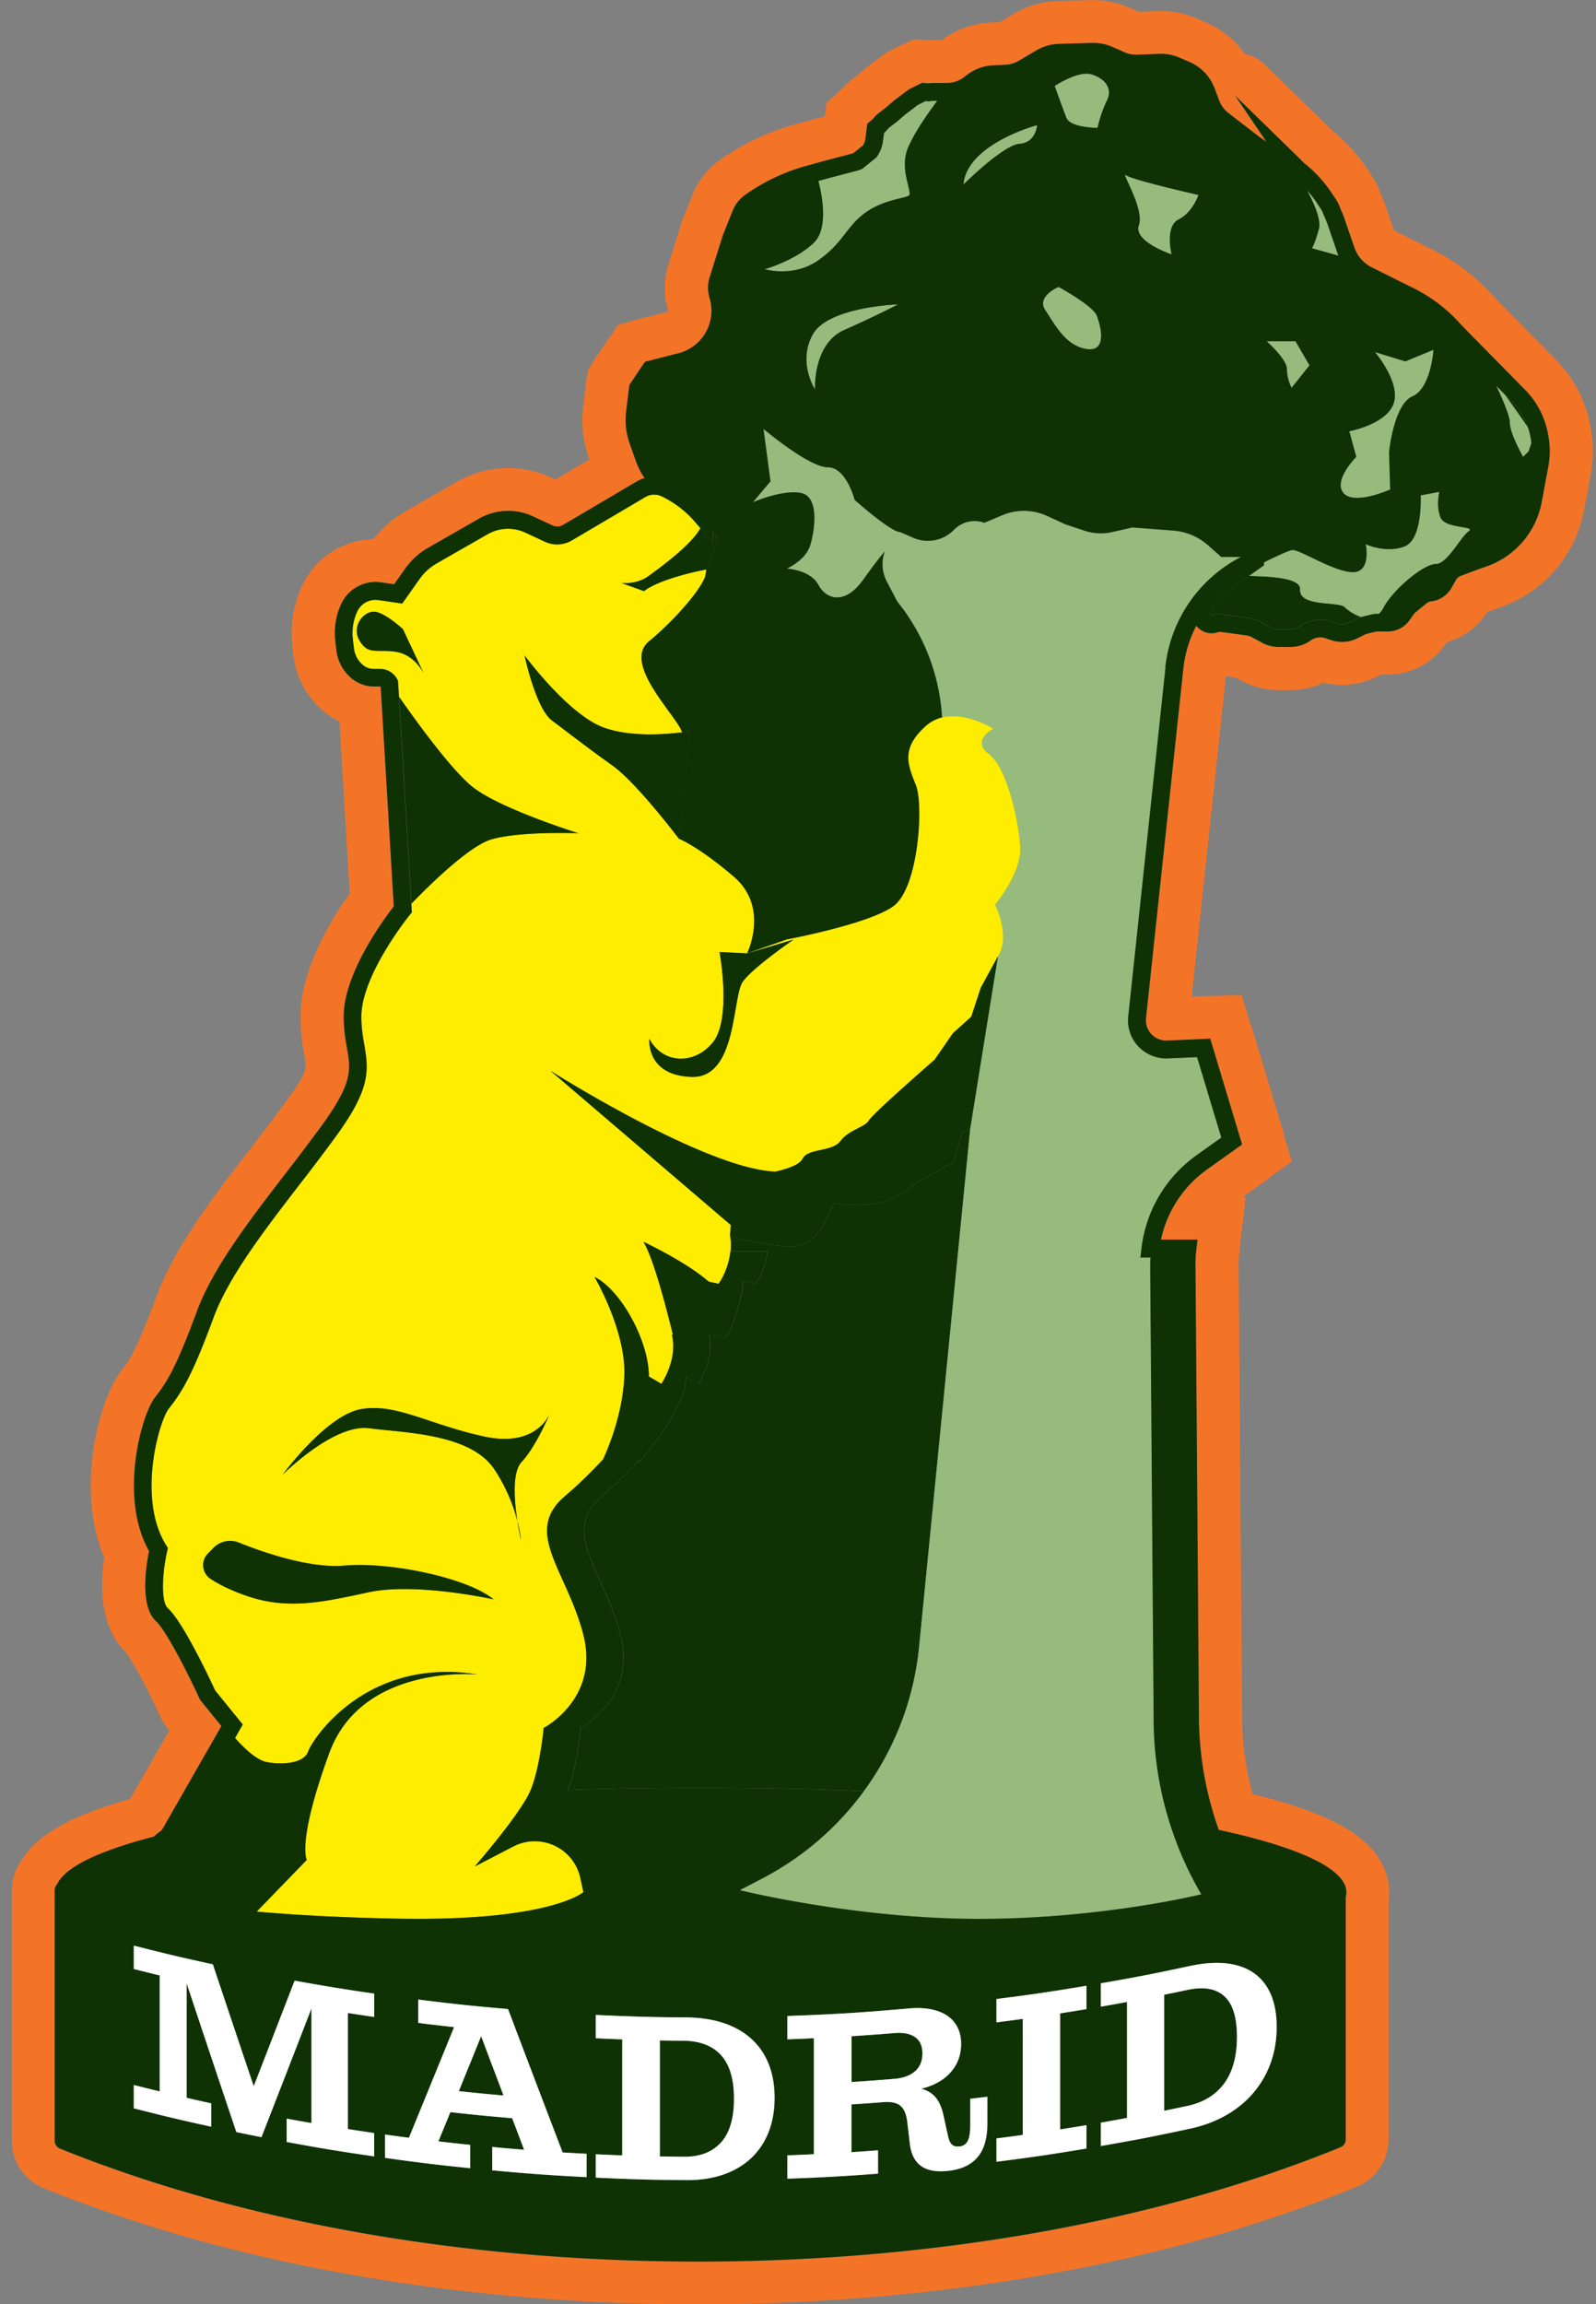
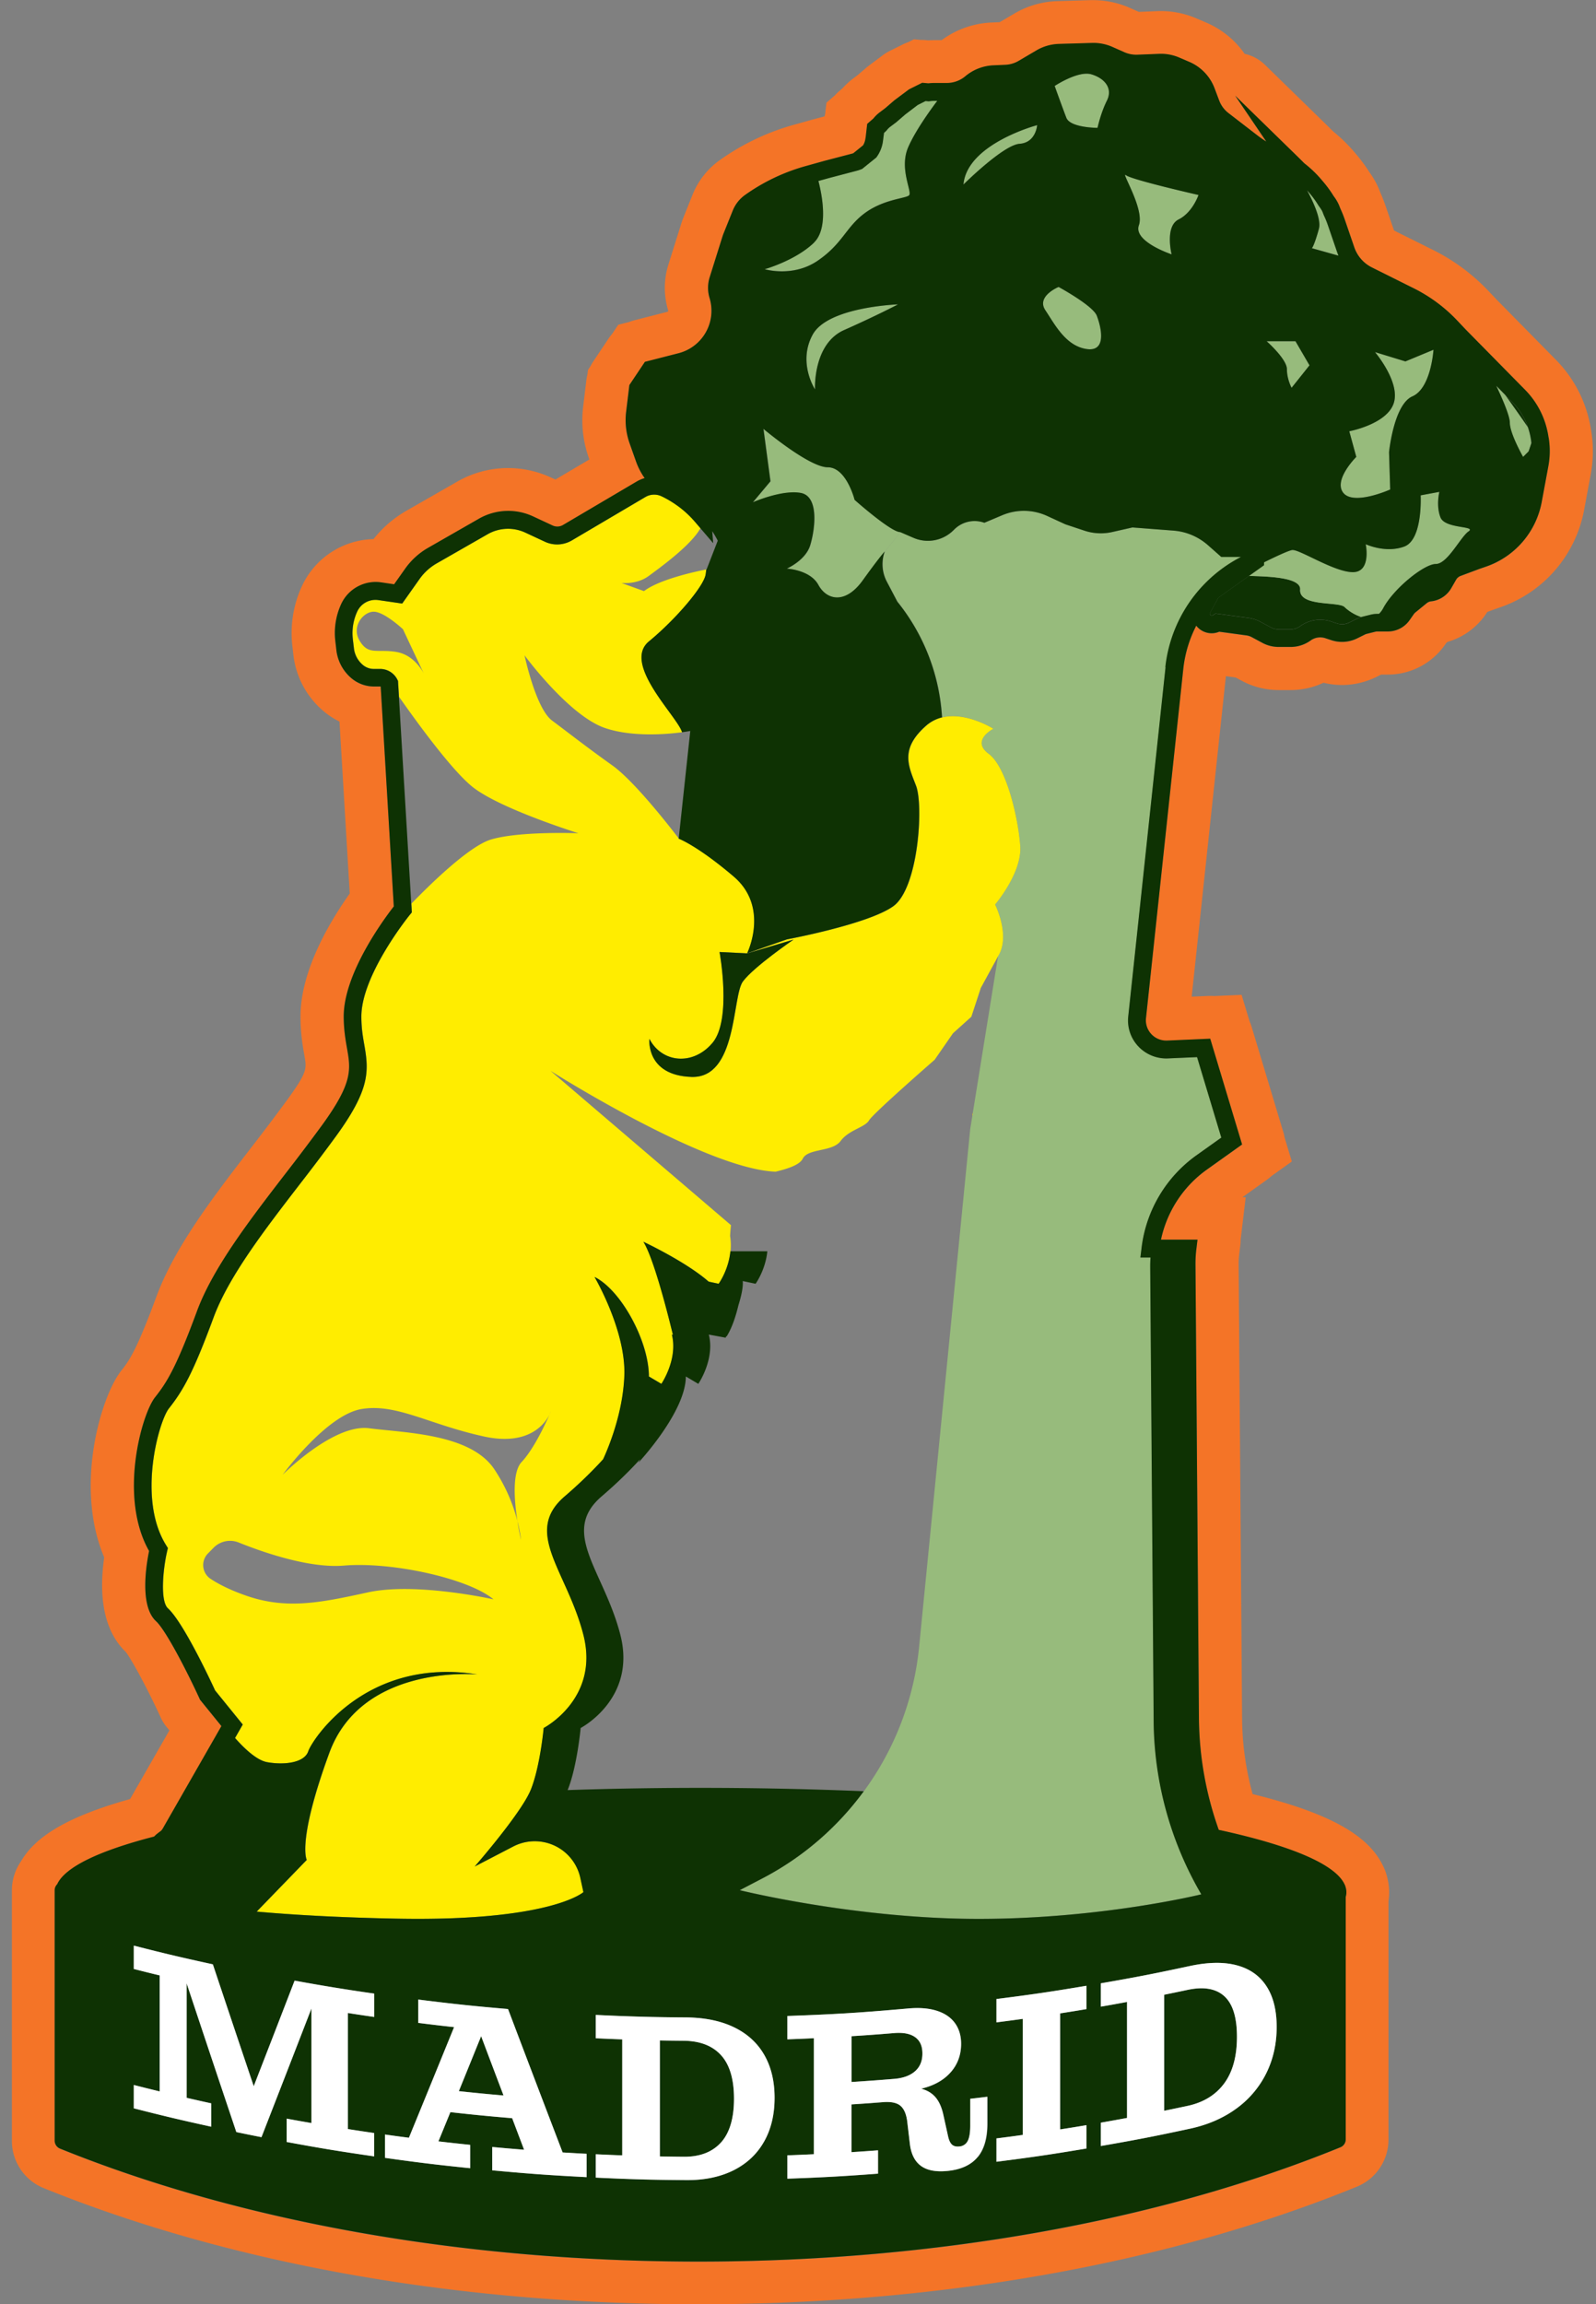
<svg xmlns="http://www.w3.org/2000/svg" width="106" height="153" fill="none">
  <rect width="100%" height="100%" fill="#808080" stroke="none" />
  <path fill="#F47427" d="m105.681 28.616-.022-.136a8.411 8.411 0 0 0-2.33-4.597l-3.916-3.977-.564-.594a13.097 13.097 0 0 0-3.684-2.722l-2.579-1.283-.564-1.64a10.856 10.856 0 0 0-.36-.913c-.025-.068-.053-.131-.077-.2a5.457 5.457 0 0 0-.63-1.113 10.348 10.348 0 0 0-.827-1.131l-.13-.155a10.607 10.607 0 0 0-1.457-1.43l-.334-.333-4.182-4.079a2.84 2.84 0 0 0-1.363-.74 5.945 5.945 0 0 0-2.546-2.071l-.676-.29A6.012 6.012 0 0 0 77.1.734c-.082 0-.167 0-.24.006l-1.222.049-.61-.27a6.044 6.044 0 0 0-2.414-.51h-.18l-2.21.066c-.999.03-1.984.313-2.844.82l-.985.578-.57.024a5.994 5.994 0 0 0-3.284 1.169h-.5c-.126 0-.255.005-.384.014l-.142-.014a3.006 3.006 0 0 0-.271-.014h-.09l-.45-.043-.402.199c-.114.04-.23.087-.339.141l-.876.436a3.025 3.025 0 0 0-.44.27l-.975.73a2.097 2.097 0 0 0-.15.123l-.54.463-.3.226c-.26.196-.504.42-.726.665l-.257.223c-.088.076-.17.16-.247.245l-.563.49-.085.736c-.014.058-.028.115-.039.172l-.769.202-1.286.36a15.745 15.745 0 0 0-4.897 2.337 5.176 5.176 0 0 0-1.815 2.3l-.607 1.514c-.052.131-.099.262-.137.384l-.86 2.739a5.15 5.15 0 0 0-.049 2.934l.033.122a.134.134 0 0 1-.003.047c-.01.021-.019.03-.043.035l-2.223.57a3.11 3.11 0 0 0-.331.109l-.715.182-.41.61c-.077.088-.148.18-.214.276l-1.031 1.542c-.069.1-.13.207-.184.316l-.172.258-.039.308c-.03.117-.052.237-.068.36l-.216 1.787a7.44 7.44 0 0 0 .372 3.365l.044.123-2.258 1.332-.285-.13a6.783 6.783 0 0 0-6.227.264l-3.386 1.94a7.642 7.642 0 0 0-2.184 1.882 5.381 5.381 0 0 0-4.735 3.084 7.425 7.425 0 0 0-.651 4.021l.07.61a5.724 5.724 0 0 0 1.95 3.665c.339.292.711.54 1.108.733l.682 11.419c-1.32 1.858-3.271 5.116-3.271 8.162 0 1.12.15 1.975.26 2.6.156.887.192 1.1-1.158 2.96a146.501 146.501 0 0 1-2.398 3.175c-2.488 3.228-5.058 6.569-6.273 9.865-1.36 3.686-1.84 4.291-2.346 4.934-1.335 1.695-3.12 7.675-1.122 12.383-.31 2.158-.208 4.7 1.423 6.267.375.471 1.415 2.373 2.302 4.302l.03.068c.099.218.228.422.378.607l.197.243-2.611 4.558c-3.963 1.109-6.238 2.403-7.234 4.119a3.4 3.4 0 0 0-.616 1.954v16.625a3.384 3.384 0 0 0 2.127 3.141c12.473 5.043 27.507 7.708 43.476 7.708 15.968 0 31.191-2.698 43.71-7.803a3.378 3.378 0 0 0 2.114-3.139v-15.829a3.944 3.944 0 0 0-.115-1.69 3.274 3.274 0 0 0-.285-.727c-1.012-2.022-3.637-3.457-8.624-4.689a19.473 19.473 0 0 1-.698-5.027l-.23-30.168c0-.199.01-.403.035-.61l.08-.66c.014-.117.019-.237.019-.354l.337-2.809h-.22l1.648-1.177c.099-.07.19-.147.277-.226l1.357-.97-.481-1.594a2.532 2.532 0 0 0-.08-.346l-2.115-7.023a2.863 2.863 0 0 0-.126-.333l-.534-1.77-1.84.081a2.386 2.386 0 0 0-.243-.01c-.044 0-.085 0-.129.002l-1.103.049 2.272-21.281.646.087.422.226c.744.4 1.587.61 2.433.61h.79c.767 0 1.509-.166 2.19-.487a5.2 5.2 0 0 0 1.232.15c.788 0 1.582-.189 2.294-.54l.282-.142.049-.01h.416a4.625 4.625 0 0 0 3.785-1.962l.104-.147.074-.06a4.637 4.637 0 0 0 2.644-1.99l.45-.165.402-.14a8.458 8.458 0 0 0 4.822-4.22 8.454 8.454 0 0 0 .759-2.255l.437-2.36c.176-.953.189-1.92.033-2.871l-.002-.003Zm-2.85 2.357-.438 2.359a5.616 5.616 0 0 1-3.706 4.3l-.435.15-1.248.465a.568.568 0 0 0-.296.25l-.325.567c-.277.483-.775.81-1.33.87a.568.568 0 0 0-.302.125l-.747.61a.528.528 0 0 0-.107.114l-.284.406a1.766 1.766 0 0 1-1.44.747h-.698a.61.61 0 0 0-.14.016l-.566.142a.613.613 0 0 0-.118.044l-.506.25a2.265 2.265 0 0 1-1.733.123l-.386-.128a1.09 1.09 0 0 0-.982.15c-.389.283-.852.43-1.333.43h-.791c-.375 0-.745-.093-1.076-.27l-.706-.378a1.087 1.087 0 0 0-.37-.12l-1.792-.243a1.296 1.296 0 0 1-1.528-.4 8.136 8.136 0 0 0-.862 2.877L76.11 67.612a1.35 1.35 0 0 0 1.41 1.488l2.857-.126 2.116 7.024-2.346 1.672a7.664 7.664 0 0 0-3.04 4.649h2.425l-.08.659a7.736 7.736 0 0 0-.055.967l.23 30.171c.02 2.523.471 5.022 1.317 7.389 4.71 1.022 7.721 2.264 8.35 3.61.03.049.05.104.064.161.04.122.063.248.063.373 0 .104-.017.207-.044.308v16.102a.556.556 0 0 1-.35.52c-12.063 4.918-26.955 7.591-42.633 7.591-15.678 0-30.385-2.64-42.409-7.501a.56.56 0 0 1-.35-.523v-16.628a.537.537 0 0 1 .161-.397c.531-1.158 2.822-2.237 6.438-3.169.074-.076.15-.15.238-.215l.238-.18.082-.106 3.914-6.836-1.423-1.755-.03-.068c-.76-1.662-2.22-4.528-2.89-5.144-1.09-1.002-.655-3.705-.46-4.659-2.037-3.58-.498-9.072.394-10.203.764-.97 1.371-1.89 2.784-5.713 1.067-2.89 3.503-6.057 5.862-9.116a147.438 147.438 0 0 0 2.445-3.237c2.058-2.836 1.907-3.695 1.658-5.12-.101-.58-.216-1.236-.216-2.108 0-2.85 2.66-6.446 3.326-7.3l-.87-14.6-.023-.002h-.419c-.558 0-1.1-.202-1.521-.567a2.876 2.876 0 0 1-.98-1.842l-.071-.61a4.572 4.572 0 0 1 .402-2.485 2.52 2.52 0 0 1 2.633-1.411l.87.128.74-1.046a4.77 4.77 0 0 1 1.508-1.37l3.388-1.94a3.911 3.911 0 0 1 3.588-.153l1.3.605a.75.75 0 0 0 .693-.033l4.883-2.88c.172-.1.353-.18.54-.234a4.69 4.69 0 0 1-.576-1.11l-.427-1.203a4.576 4.576 0 0 1-.23-2.076l.217-1.788 1.032-1.542 2.222-.57a2.91 2.91 0 0 0 2.091-3.604l-.033-.114a2.316 2.316 0 0 1 .022-1.33l.86-2.735c.019-.057.038-.114.063-.172l.61-1.517c.167-.42.452-.777.819-1.038a12.879 12.879 0 0 1 4.01-1.913l1.24-.346 1.871-.49a.557.557 0 0 0 .063-.02l.652-.525c.076-.128.126-.267.15-.409l.028-.177.096-.84.41-.356c.123-.153.263-.289.413-.403l.375-.284.608-.523.974-.727.876-.436.408.038a3.17 3.17 0 0 1 .389-.025h.834a1.91 1.91 0 0 0 1.23-.446 3.12 3.12 0 0 1 1.853-.725l.807-.035c.31-.014.616-.104.881-.262l1.19-.7a3.125 3.125 0 0 1 1.476-.425l2.206-.066c.457-.013.925.077 1.347.262l.813.36c.265.117.558.171.848.16l1.443-.057c.454-.022.92.065 1.338.245l.676.29c.77.326 1.38.964 1.673 1.743l.309.82c.123.33.337.618.616.834l1.94 1.495c.184.142.375.273.572.395l-2.066-3.048 4.169 4.07s.17.166.421.42c.435.34.83.719 1.174 1.13l.134.161c.23.275.446.575.64.888.176.243.29.43.354.591.027.066.057.145.09.232.115.248.214.496.299.738l.63 1.837a2.349 2.349 0 0 0 1.179 1.346l2.761 1.375c1.082.54 2.05 1.256 2.883 2.131l.58.613 3.936 3.997a5.603 5.603 0 0 1 1.546 3.051l.022.134a5.67 5.67 0 0 1-.022 1.91v-.009Z" />
-   <path fill="#0E3203" d="m64.433 74.973-.534.188-.55 2.022s-2.242 1.176-2.871 1.645c-.63.469-1.585 1.076-2.842 1.155-1.256.08-2.26-.087-2.26-.087s-.802 2.313-2.059 2.74c-1.24.426-4.732-.522-4.825-.547.055.346.057.679.025.99h2.455a4.835 4.835 0 0 1-.78 2.157l-.854-.18c.038.412-.096 1.008-.285 1.602-.167.698-.416 1.485-.777 2.068h-.033l-.044.09-1.114-.207c.413 1.648-.698 3.272-.698 3.272l-.83-.49c0 2.356-3.144 5.718-3.144 5.718s.04-.078.107-.22a28.994 28.994 0 0 1-2.551 2.463c-2.795 2.395.156 4.947 1.242 9.198 1.087 4.25-2.638 6.182-2.638 6.182s-.233 2.55-.854 4.095l-.011.027c2.852-.098 5.81-.147 8.84-.147 3.742 0 7.369.079 10.828.223a19.455 19.455 0 0 0 3.666-9.577l3.393-34.383-.002.003ZM47.31 35.269l.008.095.355.529a7.425 7.425 0 0 0-.364-.624Z" />
  <path fill="#97BB7C" d="M80.245 36.203a3.913 3.913 0 0 0-2.294-.97l-2.726-.21-1.347.306a3.439 3.439 0 0 1-1.834-.09l-1.27-.423-1.21-.555a3.711 3.711 0 0 0-2.985-.05l-1.188.502a1.91 1.91 0 0 0-1.996.441l-.057.057a2.407 2.407 0 0 1-2.655.502l-.881-.382-1.01 1.262-.02.022a2.501 2.501 0 0 0 .14 2.005l.698 1.327a13.486 13.486 0 0 1 2.942 7.34l.028.343c1.606-.393 3.394.752 3.394.752s-1.514.774-.31 1.662c1.205.888 1.98 4.367 2.097 6.144.118 1.776-1.67 3.863-1.67 3.863s1.049 2.087.195 3.438l-1.67 10.37v.18l-.03.013-.148.915-3.394 34.384a19.436 19.436 0 0 1-3.665 9.576 19.542 19.542 0 0 1-6.738 5.79l-1.5.782s7.672 1.904 15.864 1.904 14.791-1.629 14.791-1.629a23.138 23.138 0 0 1-3.164-11.486l-.23-30.172c0-.21.008-.416.022-.624h-.674l.08-.659a8.842 8.842 0 0 1 3.635-6.122l1.658-1.182-1.609-5.343-1.938.084a2.55 2.55 0 0 1-1.96-.792 2.513 2.513 0 0 1-.673-1.997l2.477-23.183a9.366 9.366 0 0 1 5.023-7.321h-1.309l-.88-.78-.01.006Z" />
  <path fill="#97BB7C" d="m66.195 63.65.085-.158a1.674 1.674 0 0 0-.085.158Z" />
  <path fill="#0E3203" d="m100.442 26.7-.49-.496c.523.73 1.144 1.61 1.527 2.174a4.423 4.423 0 0 0-1.037-1.678ZM86.354 39.146c.058-.848-2.283-.87-3.402-.91l-2.037 1.446-.544 1c-.014.025-.047.087.024.156.074.068.135.027.156.013l.184-.12 2.195.297c.27.038.528.12.769.248l.706.379a1.1 1.1 0 0 0 .515.128h.79c.23 0 .452-.07.639-.207a2.283 2.283 0 0 1 2.05-.316l.385.128c.274.093.57.07.83-.057l.506-.254c.099-.049.2-.084.301-.114A2.938 2.938 0 0 1 89.3 40.3c-.389-.387-3.027 0-2.95-1.16l.005.005Z" />
  <path fill="#97BB7C" d="M56.07 21.91c2.097-.926 3.573-1.7 3.573-1.7s-4.659.156-5.669 2.011c-1.01 1.855.156 3.632.156 3.632s-.156-3.014 1.94-3.943ZM75.638 14.955c-.388 1.081 2.174 1.932 2.174 1.932s-.466-1.856.465-2.32c.93-.462 1.32-1.623 1.32-1.623s-4.427-1.005-4.815-1.313c-.389-.308 1.242 2.242.854 3.324h.002ZM68.883 8.31s-4.658 1.237-4.891 3.942c0 0 2.639-2.63 3.728-2.705 1.087-.077 1.166-1.237 1.166-1.237h-.003ZM89.225 32.732c.698.85 3.107-.231 3.107-.231l-.077-2.474s.31-3.169 1.552-3.711c1.243-.542 1.399-3.092 1.399-3.092l-1.864.773-2.02-.618s1.708 2.01 1.242 3.4c-.465 1.392-2.95 1.855-2.95 1.855l.465 1.7s-1.552 1.545-.854 2.396v.002ZM95.359 37.446c.777 0 1.631-1.777 2.173-2.164.545-.386-1.552-.155-1.864-.926-.309-.774-.076-1.7-.076-1.7l-1.243.232s.156 2.937-1.087 3.4c-1.242.463-2.561-.156-2.561-.156s.388 1.856-.854 1.856c-1.243 0-3.572-1.545-4.038-1.469-.246.041-1.075.425-1.86.815v.193l-1 .711c1.12.041 3.46.063 3.402.91-.076 1.161 2.562.774 2.95 1.161.19.188.636.52 1.123.662.02-.005.038-.013.057-.019l.564-.139c.137-.035.282-.052.427-.052h.113c.1-.095.197-.218.282-.376.697-1.313 2.717-2.937 3.495-2.937l-.003-.002ZM59.799 35.334c-.621 0-3.027-2.139-3.027-2.139s-.545-2.163-1.785-2.163c-1.24 0-4.27-2.55-4.27-2.55l.465 3.48-1.166 1.391s1.941-.85 3.184-.618c1.242.232.93 2.474.621 3.48-.31 1.004-1.552 1.544-1.552 1.544s1.552.076 2.097 1.081c.544 1.006 1.784 1.314 2.95-.307 1.005-1.398 1.372-1.82 1.456-1.91a.164.164 0 0 0 .02-.022l1.01-1.261-.003-.006ZM54.054 16.115c-1.243 1.186-3.26 1.752-3.26 1.752s1.864.567 3.52-.566c1.656-1.134 1.864-2.215 3.106-3.144 1.243-.927 2.69-.979 2.95-1.186.26-.207-.672-1.752-.051-3.195.47-1.09 1.472-2.474 1.932-3.087h-.205c-.09 0-.186.008-.287.021l-.072.011-.21-.019-.523.262-.821.624-.61.526-.392.294a1.271 1.271 0 0 0-.227.226l-.082.087-.107.093-.08.613c-.054.34-.183.66-.383.953l-.049.071-.942.758-.084.032c-.09.036-.181.066-.274.09l-1.861.488-.684.19c.224.859.698 3.145-.302 4.098l-.002.008ZM72.896 8.49s.208-.979.621-1.804c.413-.826-.156-1.493-1.034-1.752-.882-.259-2.434.774-2.434.774s.517 1.444.777 2.111c.26.67 2.07.67 2.07.67ZM72.17 23.175c1.4.207.931-1.545.674-2.215-.26-.67-2.537-1.908-2.537-1.908s-1.5.619-.882 1.545c.621.927 1.347 2.37 2.743 2.578h.002ZM87.597 15.186c-.31 1.134-.466 1.29-.466 1.29l1.766.495a3.335 3.335 0 0 1-.071-.177l-.63-1.837a6.484 6.484 0 0 0-.26-.643l-.02-.043c-.032-.085-.06-.16-.087-.226-.01-.027-.054-.126-.224-.354l-.028-.039a6.993 6.993 0 0 0-.552-.77l-.135-.161c-.027-.033-.054-.063-.082-.093.488.91.945 1.978.786 2.553l.003.005ZM101.517 29.975s.102-.283.187-.553c-.009-.057-.011-.117-.02-.174l-.021-.134a4.398 4.398 0 0 0-.187-.736c-.38-.564-1.004-1.444-1.527-2.174l-.58-.588c.367.774.903 1.98.903 2.455 0 .722.881 2.266.881 2.266l.364-.362ZM85.473 24.512c0 .67.309 1.237.309 1.237l1.19-1.493-.93-1.596h-1.916s1.347 1.185 1.347 1.855v-.003Z" />
  <path fill="#FFED00" d="M17.74 117.001c1.14.207 2.486.052 2.743-.722.26-.774 3.83-6.285 11.233-5.1 0 0-7.66-.722-9.834 5.204-2.173 5.925-1.5 7.111-1.5 7.111l-3.326 3.432c2.168.194 5.212.385 9.252.466 10.275.202 12.448-1.76 12.448-1.76l-.205-.948a3.092 3.092 0 0 0-2.33-2.351 3.11 3.11 0 0 0-2.126.27l-2.56 1.329s2.948-3.373 3.674-4.977l.055-.126c.62-1.545.854-4.095.854-4.095s3.727-1.931 2.638-6.182c-1.087-4.25-4.037-6.8-1.242-9.198a29.044 29.044 0 0 0 2.553-2.465c.329-.711 1.311-3.027 1.407-5.534.118-3.013-1.979-6.568-1.979-6.568 1.746.85 3.61 4.25 3.61 6.606l.83.49s1.114-1.623.698-3.271l.068.013c-.4-1.642-1.297-5.119-1.962-6.176 0 0 2.819 1.319 4.335 2.648l.665.142s.657-.905.78-2.158a4.03 4.03 0 0 0-.024-.989h-.006s.014-.305.058-.746l-11.989-10.25s10.31 6.539 14.956 6.7c.832-.197 1.6-.458 1.803-.864.353-.703 1.963-.43 2.513-1.172.55-.744 1.61-.899 1.886-1.367.274-.469 4.36-4.027 4.36-4.027l1.218-1.76 1.218-1.096.63-1.915 1.059-1.942c.027-.06.057-.112.085-.158.854-1.352-.195-3.439-.195-3.439s1.785-2.087 1.67-3.863c-.118-1.776-.892-5.256-2.097-6.144-1.204-.888.31-1.662.31-1.662s-1.788-1.141-3.394-.752a2.505 2.505 0 0 0-1.07.559c-1.747 1.545-1.166 2.667-.66 3.98.503 1.313.156 6.8-1.514 8-1.67 1.198-7.064 2.2-7.064 2.2l-2.641.927 3.079-.915s-2.639 1.803-3.364 2.781c-.725.978-.361 6.441-3.416 6.338-3.055-.104-2.794-2.526-2.794-2.526.829 1.597 2.898 1.804 4.193.259 1.294-1.545.465-6.03.465-6.03l1.837.09s1.513-3.054-.893-5.1c-2.406-2.049-3.648-2.512-3.648-2.512s-2.795-3.71-4.426-4.868c-1.631-1.161-2.912-2.164-3.999-2.976-1.087-.812-1.826-4.329-1.826-4.329s2.95 4.019 5.357 4.83c1.804.608 4.086.412 5.113.276-.304-1.046-4.007-4.542-2.2-6.032 1.825-1.507 3.648-3.67 3.765-4.444.014-.09.028-.204.044-.332-.254.046-3.01.577-4.147 1.438l-1.5-.542s1.01.128 1.813-.463c.662-.49 2.824-2.033 3.44-3.18l-.334-.39a6.854 6.854 0 0 0-1.147-1.067l-.197-.14a7.084 7.084 0 0 0-.865-.5l-.027-.014a1.144 1.144 0 0 0-1.081.046l-4.883 2.88a1.925 1.925 0 0 1-1.793.087l-1.3-.605a2.727 2.727 0 0 0-2.5.107l-3.388 1.94c-.443.253-.834.61-1.13 1.027l-1.158 1.637-1.59-.232a1.334 1.334 0 0 0-1.39.747 3.393 3.393 0 0 0-.299 1.85l.071.61c.05.425.258.812.58 1.09.209.18.474.278.748.278h.419c.473 0 .903.261 1.124.681l.058.112.063 1.06c1.125 1.607 3.534 4.936 4.927 6.018 1.864 1.444 6.988 3.04 6.988 3.04s-3.882-.155-5.798.412c-1.486.439-4.168 3.095-5.299 4.264l.036.575-.145.177c-.033.038-3.208 3.972-3.208 6.74 0 .771.101 1.349.2 1.907.3 1.72.372 2.93-1.864 6.01-.788 1.088-1.642 2.194-2.463 3.264-2.305 2.992-4.686 6.084-5.69 8.806-1.353 3.665-2.007 4.823-2.965 6.035-.676.855-2.11 5.986-.194 9.064l.125.205-.054.234c-.282 1.24-.458 3.291.057 3.765 1.027.943 2.811 4.754 3.134 5.455l1.837 2.264-.512.893c.547.622 1.41 1.474 2.121 1.602l.003.003Zm8.554-73.72c-1.28-.193-1.826.232-2.406-.732-.583-.968.271-1.97.972-1.932.698.038 1.902 1.16 1.902 1.16l1.399 2.976s-.583-1.275-1.864-1.469l-.003-.002Zm-1.861 62.449c-3.183.695-5.436 1.16-8.154.193-1.067-.378-1.798-.765-2.293-1.092a1.096 1.096 0 0 1-.178-1.681l.375-.382a1.536 1.536 0 0 1 1.675-.348c1.54.621 4.672 1.727 6.982 1.531 3.183-.27 8.269.85 9.938 2.242 0 0-5.162-1.161-8.348-.463h.003Zm10.21-8.656c-.647.695-.482 2.624-.277 3.921.197.76.238 1.256.238 1.256s-.126-.529-.238-1.256a11.272 11.272 0 0 0-1.547-3.458c-1.593-2.356-5.94-2.395-8.307-2.705-2.367-.308-5.745 3.092-5.745 3.092s2.913-3.98 5.242-4.367 4.426 1.005 8.112 1.817c3.03.668 4.095-.883 4.377-1.458l.088-.204s-.025.08-.088.204c-.252.58-1.026 2.273-1.853 3.158h-.003ZM64.613 74.041v-.18l-.032.197.032-.017Z" />
-   <path fill="#0E3203" d="M43.078 38.244c-.802.591-1.812.463-1.812.463l1.5.542c1.136-.86 3.892-1.392 4.147-1.438.01 0 .022-.003.022-.003l.741-1.91-.003-.005-.355-.529.057.703-.856-1c-.616 1.147-2.779 2.692-3.441 3.18v-.003ZM24.86 40.614c-.698-.038-1.552.967-.972 1.932.583.967 1.125.542 2.406.733 1.281.193 1.864 1.468 1.864 1.468l-1.399-2.975s-1.204-1.12-1.902-1.16l.003.002ZM32.622 55.738c1.916-.567 5.797-.411 5.797-.411s-5.123-1.597-6.987-3.041c-1.396-1.079-3.805-4.411-4.927-6.019l.821 13.735c1.13-1.169 3.813-3.825 5.3-4.264h-.004ZM40.193 48.344c-2.406-.812-5.356-4.83-5.356-4.83s.736 3.516 1.825 4.328c1.087.812 2.368 1.818 4 2.976 1.63 1.16 4.425 4.868 4.425 4.868l.77-7.152s-.203.038-.548.085c-1.03.136-3.31.335-5.113-.275h-.003ZM22.84 103.953c-2.31.197-5.441-.91-6.982-1.531a1.55 1.55 0 0 0-1.675.349l-.375.381c-.485.491-.4 1.3.178 1.681.495.327 1.226.714 2.293 1.093 2.718.967 4.97.501 8.154-.193 3.183-.695 8.348.463 8.348.463-1.67-1.392-6.755-2.512-9.938-2.243h-.003ZM36.583 93.712s-.03.076-.088.204c.06-.125.088-.204.088-.204ZM32.119 95.374c-3.687-.812-5.784-2.201-8.113-1.817-2.33.387-5.241 4.367-5.241 4.367s3.377-3.4 5.745-3.092c2.367.308 6.716.349 8.307 2.705a11.234 11.234 0 0 1 1.546 3.458c-.202-1.297-.37-3.229.277-3.92.826-.886 1.6-2.578 1.853-3.159-.285.575-1.347 2.126-4.377 1.458h.003ZM34.363 100.995c.115.727.238 1.256.238 1.256s-.044-.496-.238-1.256ZM65.136 65.592l-.63 1.916-1.217 1.095-1.218 1.76s-4.084 3.558-4.36 4.027c-.274.469-1.336.626-1.886 1.368-.55.743-2.16.468-2.513 1.171-.205.406-.972.67-1.804.864-4.645-.161-14.955-6.7-14.955-6.7l11.988 10.25c-.046.441-.057.746-.057.746h.005c.093.025 3.586.973 4.826.548 1.256-.43 2.058-2.74 2.058-2.74s1.005.163 2.26.086c1.257-.079 2.215-.686 2.842-1.155.63-.469 2.871-1.645 2.871-1.645l.55-2.022.534-.188.148-.915.03-.194 1.67-10.37-.085.159-1.06 1.942.003-.003Z" />
  <path fill="#0E3203" d="M47.323 69.238c-1.294 1.545-3.364 1.34-4.193-.259 0 0-.26 2.422 2.794 2.526 3.055.103 2.691-5.36 3.416-6.338.726-.978 3.364-2.781 3.364-2.781l-3.079.915-1.837-.09s.83 4.482-.465 6.03v-.003Z" />
  <path fill="#0E3203" d="m102.853 29.062-.022-.133a5.59 5.59 0 0 0-1.546-3.052l-3.936-3.996-.58-.614a10.295 10.295 0 0 0-2.883-2.13l-2.761-1.376a2.34 2.34 0 0 1-1.18-1.346l-.63-1.836a7.448 7.448 0 0 0-.298-.739 7.59 7.59 0 0 0-.09-.231 2.994 2.994 0 0 0-.353-.591 7.592 7.592 0 0 0-.64-.889l-.135-.16a7.68 7.68 0 0 0-1.174-1.13c-.252-.254-.421-.42-.421-.42l-4.17-4.07 2.067 3.048a6.867 6.867 0 0 1-.572-.395l-1.94-1.496a1.888 1.888 0 0 1-.616-.834l-.31-.82a3.086 3.086 0 0 0-1.672-1.743l-.676-.29a3.053 3.053 0 0 0-1.338-.244l-1.443.057a1.97 1.97 0 0 1-.848-.161l-.813-.36a3.103 3.103 0 0 0-1.347-.261l-2.206.065c-.52.017-1.029.164-1.475.425l-1.19.7a1.896 1.896 0 0 1-.882.262l-.807.035a3.109 3.109 0 0 0-1.853.725 1.91 1.91 0 0 1-1.23.447h-.834c-.126 0-.255.008-.389.024l-.408-.038-.876.436-.974.728-.608.523-.375.283c-.153.115-.292.25-.413.403l-.41.357-.096.84-.028.177a1.158 1.158 0 0 1-.15.408l-.652.526c-.022.005-.04.014-.063.02l-1.872.49-1.24.345a12.908 12.908 0 0 0-4.01 1.913 2.35 2.35 0 0 0-.818 1.038l-.61 1.518a4.185 4.185 0 0 0-.063.171l-.86 2.736a2.34 2.34 0 0 0-.022 1.33l.033.114a2.91 2.91 0 0 1-2.091 3.605l-2.222.569-1.032 1.542-.216 1.787a4.614 4.614 0 0 0 .23 2.076l.426 1.204c.14.398.334.771.575 1.11-.186.054-.367.13-.539.233l-4.883 2.88a.742.742 0 0 1-.692.033l-1.3-.605a3.911 3.911 0 0 0-3.589.153l-3.388 1.94a4.769 4.769 0 0 0-1.508 1.37l-.74 1.046-.87-.128a2.523 2.523 0 0 0-2.633 1.412 4.596 4.596 0 0 0-.402 2.484l.07.61a2.87 2.87 0 0 0 .98 1.842c.422.365.964.567 1.522.567h.42s.016 0 .021.003l.87 14.6c-.665.853-3.325 4.45-3.325 7.3 0 .871.115 1.528.216 2.108.25 1.425.4 2.286-1.658 5.12a147.917 147.917 0 0 1-2.445 3.236c-2.356 3.062-4.795 6.226-5.863 9.116-1.41 3.823-2.017 4.744-2.783 5.714-.892 1.13-2.43 6.623-.394 10.203-.195.953-.632 3.656.46 4.659.67.615 2.13 3.482 2.89 5.144l.03.068 1.423 1.754-3.914 6.836-.082.106-.238.18a2.07 2.07 0 0 0-.238.215c-3.616.932-5.907 2.011-6.438 3.169a.547.547 0 0 0-.164.398v16.627a.573.573 0 0 0 .356.523c12.021 4.861 26.829 7.501 42.408 7.501 15.58 0 30.57-2.673 42.633-7.59a.565.565 0 0 0 .35-.521v-16.102c.028-.103.044-.204.044-.307a1.19 1.19 0 0 0-.063-.374.545.545 0 0 0-.063-.16c-.632-1.349-3.643-2.589-8.35-3.61a22.558 22.558 0 0 1-1.317-7.389l-.23-30.172c0-.316.016-.642.055-.967l.08-.659h-2.426a7.664 7.664 0 0 1 3.041-4.648l2.346-1.673-2.116-7.024-2.858.126a1.36 1.36 0 0 1-1.048-.423 1.345 1.345 0 0 1-.361-1.065l2.477-23.183a8.19 8.19 0 0 1 .862-2.877 1.291 1.291 0 0 0 1.527.4l1.793.243c.129.017.255.057.37.12l.706.379c.328.177.7.27 1.076.27h.79c.482 0 .945-.15 1.334-.43a1.09 1.09 0 0 1 .982-.15l.386.127c.575.191 1.19.147 1.733-.122l.506-.251a.608.608 0 0 1 .118-.044l.566-.141a.577.577 0 0 1 .14-.017h.698a1.76 1.76 0 0 0 1.44-.746l.284-.406a.53.53 0 0 1 .107-.114l.747-.61a.551.551 0 0 1 .301-.126 1.765 1.765 0 0 0 1.33-.87l.326-.566a.578.578 0 0 1 .296-.25l1.248-.466.435-.15a5.623 5.623 0 0 0 3.706-4.3l.438-2.359a5.519 5.519 0 0 0 .022-1.91l-.003.008Zm-12.774 1.273-.465-1.7s2.485-.464 2.95-1.856c.466-1.392-1.242-3.4-1.242-3.4l2.02.618 1.864-.773s-.156 2.55-1.399 3.092c-1.243.542-1.552 3.71-1.552 3.71l.077 2.475s-2.406 1.081-3.107.231c-.698-.85.854-2.395.854-2.395v-.002Zm-3.188-17.609.134.16c.2.238.385.497.552.772l.028.038c.17.232.213.33.224.354l.088.226.019.044a6.2 6.2 0 0 1 .26.643l.63 1.836c.022.06.046.117.07.177l-1.765-.495s.156-.156.466-1.29c.158-.574-.299-1.642-.786-2.552.027.03.055.06.082.093l-.002-.006Zm-.849 9.934.93 1.596-1.19 1.493s-.31-.566-.31-1.237c0-.67-1.346-1.855-1.346-1.855h1.916v.003ZM74.784 11.634c.389.307 4.815 1.313 4.815 1.313s-.389 1.16-1.32 1.624c-.93.463-.465 2.318-.465 2.318s-2.562-.85-2.173-1.931c.389-1.082-1.243-3.632-.854-3.324h-.003Zm-2.304-6.7c.881.259 1.45.926 1.034 1.752-.413.825-.621 1.804-.621 1.804s-1.812 0-2.07-.67c-.26-.67-.776-2.112-.776-2.112s1.551-1.03 2.433-.774Zm-2.174 14.118s2.278 1.237 2.538 1.908c.26.67.725 2.422-.674 2.215-1.398-.207-2.12-1.649-2.742-2.578-.621-.926.881-1.545.881-1.545h-.002ZM68.883 8.31s-.076 1.16-1.166 1.237c-1.086.076-3.728 2.705-3.728 2.705.233-2.705 4.892-3.942 4.892-3.942h.002Zm-14.83 7.805c1-.953.526-3.242.302-4.097l.684-.19 1.861-.489c.093-.024.186-.054.274-.09l.085-.032.941-.758.05-.07c.2-.292.328-.613.383-.954l.08-.613.106-.093.082-.087c.066-.087.142-.163.227-.226l.392-.294.61-.526.821-.624.523-.262.21.02.072-.011c.098-.014.197-.022.287-.022h.206c-.46.61-1.462 1.994-1.933 3.087-.621 1.444.31 2.989.052 3.195-.26.208-1.708.26-2.95 1.186-1.243.926-1.451 2.01-3.107 3.144-1.656 1.133-3.52.566-3.52.566s2.02-.566 3.26-1.751l.003-.009Zm.077 9.738s-1.166-1.777-.156-3.632c1.01-1.855 5.669-2.01 5.669-2.01s-1.476.773-3.572 1.7c-2.097.926-1.94 3.942-1.94 3.942ZM24.852 141.625v1.55c-2.33-.337-3.493-.528-5.811-.956v-1.55c.657.123.985.18 1.645.294v-7.604c-1.33 3.433-1.993 5.141-3.317 8.541-.668-.13-1.002-.199-1.67-.337a2624.429 2624.429 0 0 1-3.301-9.877v7.602c.654.149.98.223 1.634.367v1.551a130.703 130.703 0 0 1-5.143-1.221v-1.55c.687.174 1.03.261 1.719.428v-7.703c-.687-.166-1.032-.253-1.719-.427v-1.551c2.094.534 3.145.785 5.25 1.243 1.084 3.247 1.626 4.866 2.715 8.092 1.084-2.796 1.626-4.196 2.715-7.011 2.11.382 3.167.553 5.286.861v1.551c-.698-.101-1.046-.153-1.744-.262v7.705c.698.109 1.046.161 1.744.264h-.003Zm7.836 2.479v-1.55c.848.079 1.27.115 2.118.183l-.793-2.095a128.569 128.569 0 0 1-4.103-.401l-.794 1.94c.843.098 1.265.144 2.108.232v1.55c-2.267-.232-3.4-.368-5.658-.687v-1.55c.635.09.955.131 1.59.215 1.2-2.926 1.799-4.394 3-7.345-.952-.104-1.429-.161-2.378-.281v-1.55c2.38.3 3.574.425 5.961.629 1.45 3.826 2.176 5.733 3.627 9.523.637.038.955.057 1.593.09v1.55c-2.51-.128-3.767-.221-6.271-.453Zm18.06-1.904c-.466.823-1.142 1.458-2.023 1.902-.885.444-1.941.665-3.17.654a128.374 128.374 0 0 1-5.983-.167v-1.55c.703.033 1.053.049 1.757.074v-7.702c-.703-.025-1.054-.041-1.757-.074v-1.55c2.392.114 3.59.147 5.986.166 1.229.011 2.285.221 3.17.643.883.422 1.557 1.027 2.022 1.825.465.799.698 1.755.698 2.872s-.233 2.087-.698 2.91l-.003-.003Zm14.191 1.022c-.427.517-1.084.825-1.97.921-.794.084-1.4-.03-1.81-.341-.413-.308-.657-.809-.728-1.504-.068-.583-.104-.874-.172-1.46-.069-.493-.222-.837-.463-1.03-.24-.193-.618-.267-1.133-.229-.843.065-1.265.095-2.105.15v3.171c.706-.043 1.06-.068 1.763-.122v1.55c-2.406.18-3.61.248-6.02.332v-1.55c.704-.024 1.055-.041 1.758-.074v-7.702c-.703.033-1.054.049-1.757.074v-1.55c3.219-.115 4.828-.216 8.039-.499.722-.063 1.346-.014 1.875.15.525.166.928.436 1.207.812.276.376.416.839.416 1.389 0 .736-.233 1.368-.698 1.891-.465.523-1.117.888-1.957 1.084.394.101.709.289.947.562.235.272.408.648.517 1.125l.32 1.449c.058.273.145.464.26.573.118.108.282.149.496.128a.672.672 0 0 0 .555-.368c.113-.215.167-.556.167-1.019v-1.777c.457-.051.687-.079 1.145-.136v1.777c0 .967-.214 1.711-.641 2.225l-.01-.002Zm5.469-1.834c.7-.109 1.05-.166 1.749-.283v1.55c-2.384.401-3.58.575-5.978.88v-1.55c.698-.09 1.048-.136 1.746-.232v-7.705a94.86 94.86 0 0 1-1.746.232v-1.55c2.395-.305 3.591-.48 5.978-.88v1.55c-.698.117-1.048.174-1.75.283v7.705Zm11.72-10.901c.865.227 1.525.684 1.979 1.382.454.694.684 1.602.684 2.716s-.227 2.139-.684 3.062a6.44 6.44 0 0 1-1.979 2.346c-.865.638-1.902 1.09-3.11 1.349-2.353.507-3.533.735-5.903 1.147v-1.55c.695-.12 1.043-.183 1.738-.314v-7.702c-.695.128-1.043.191-1.738.313v-1.55c2.367-.411 3.55-.64 5.904-1.147 1.21-.259 2.244-.28 3.109-.052Zm-4.719-86.184-2.477 23.183c-.08.733.167 1.46.674 1.997a2.55 2.55 0 0 0 1.96.793l1.937-.085 1.61 5.343-1.66 1.183a8.842 8.842 0 0 0-3.634 6.122l-.08.659h.674a7.884 7.884 0 0 0-.022.624l.23 30.171a23.13 23.13 0 0 0 3.164 11.486s-6.602 1.63-14.791 1.63c-8.19 0-15.864-1.905-15.864-1.905l1.5-.782a19.54 19.54 0 0 0 6.738-5.789 263.415 263.415 0 0 0-19.669-.076l.012-.028c.62-1.545.854-4.095.854-4.095s3.727-1.931 2.638-6.182c-1.087-4.25-4.037-6.8-1.243-9.198.893-.765 1.769-1.599 2.551-2.462-.065.141-.106.22-.106.22s3.145-3.362 3.145-5.718l.829.49s1.114-1.624.698-3.272l1.114.207.044-.093h.032c.362-.58.61-1.367.778-2.065.186-.597.32-1.19.285-1.602l.853.18s.657-.905.78-2.158h-2.455c-.12 1.253-.78 2.158-.78 2.158l-.665-.142c-1.516-1.33-4.335-2.648-4.335-2.648.665 1.057 1.563 4.534 1.962 6.176l-.068-.013c.413 1.648-.698 3.272-.698 3.272l-.83-.49c0-2.357-1.864-5.757-3.61-6.607 0 0 2.097 3.555 1.98 6.568-.097 2.507-1.08 4.825-1.408 5.534-.785.864-1.661 1.7-2.553 2.466-2.795 2.394.156 4.947 1.242 9.197 1.087 4.251-2.638 6.182-2.638 6.182s-.233 2.55-.854 4.095l-.055.126c-.725 1.602-3.673 4.977-3.673 4.977l2.559-1.329a3.094 3.094 0 0 1 2.127-.27 3.088 3.088 0 0 1 2.329 2.351l.205.948s-2.173 1.962-12.448 1.76c-4.04-.079-7.086-.272-9.251-.466l3.325-3.432s-.673-1.186 1.5-7.111c2.173-5.926 9.834-5.204 9.834-5.204-7.4-1.185-10.973 4.329-11.233 5.1-.26.774-1.604.926-2.742.722-.712-.128-1.574-.981-2.121-1.602l.511-.894-1.836-2.264c-.323-.7-2.108-4.511-3.134-5.454-.515-.474-.34-2.528-.058-3.765l.055-.235-.126-.204c-1.916-3.079-.479-8.209.195-9.064.955-1.21 1.609-2.37 2.964-6.035 1.004-2.722 3.386-5.814 5.69-8.806a134.161 134.161 0 0 0 2.464-3.264c2.236-3.081 2.165-4.29 1.864-6.01-.099-.558-.2-1.136-.2-1.907 0-2.768 3.175-6.7 3.208-6.74l.145-.178-.036-.575-.884-14.794-.057-.111a1.27 1.27 0 0 0-1.125-.681h-.42c-.273 0-.541-.099-.746-.278a1.706 1.706 0 0 1-.58-1.09l-.072-.61a3.443 3.443 0 0 1 .299-1.85 1.334 1.334 0 0 1 1.39-.747l1.59.232 1.158-1.638a3.57 3.57 0 0 1 1.13-1.027l3.389-1.94a2.727 2.727 0 0 1 2.499-.106l1.3.605c.575.27 1.248.234 1.793-.087l4.883-2.88a1.145 1.145 0 0 1 1.08-.046l.028.013c.288.14.578.308.865.502l.197.139a6.64 6.64 0 0 1 1.147 1.068l1.19 1.389-.057-.703-.008-.095c.131.201.252.411.364.624v.005h.003l-.742 1.91s-.008 0-.022.003c-.016.128-.03.24-.044.332-.117.774-1.94 2.937-3.766 4.444-1.804 1.49 1.897 4.986 2.2 6.032.343-.047.548-.085.548-.085l-.769 7.152s1.243.463 3.649 2.512c2.405 2.049.892 5.1.892 5.1l2.641-.926s5.398-1.005 7.065-2.201c1.67-1.2 2.02-6.686 1.513-8-.503-1.313-1.086-2.435.66-3.98a2.505 2.505 0 0 1 1.07-.559l-.027-.343a13.474 13.474 0 0 0-2.943-7.34l-.698-1.326a2.49 2.49 0 0 1-.14-2.006c-.081.09-.45.513-1.455 1.91-1.164 1.624-2.406 1.313-2.951.308-.545-1.005-2.097-1.081-2.097-1.081s1.243-.543 1.552-1.545c.31-1.006.622-3.245-.621-3.48-1.243-.234-3.183.619-3.183.619l1.166-1.392-.465-3.48s3.027 2.55 4.27 2.55c1.242 0 1.784 2.164 1.784 2.164s2.406 2.139 3.027 2.139l.882.381a2.406 2.406 0 0 0 2.654-.501l.058-.057a1.91 1.91 0 0 1 1.995-.442l1.188-.501a3.7 3.7 0 0 1 2.986.049l1.21.556 1.27.422a3.438 3.438 0 0 0 1.834.09l1.347-.305 2.726.21a3.913 3.913 0 0 1 2.293.97l.882.779h1.308a9.37 9.37 0 0 0-5.023 7.32l.014.003Zm20.126-9.02c-.545.386-1.399 2.163-2.173 2.163-.775 0-2.795 1.623-3.495 2.937a1.442 1.442 0 0 1-.282.376h-.113c-.145 0-.287.016-.427.051l-.564.14c-.019.005-.038.01-.057.018-.104.03-.205.066-.301.115l-.506.253c-.26.131-.553.15-.83.057l-.386-.128a2.283 2.283 0 0 0-2.05.316 1.075 1.075 0 0 1-.638.207h-.79c-.178 0-.356-.043-.515-.128l-.706-.378a2.252 2.252 0 0 0-.77-.248l-2.195-.297-.183.12c-.022.013-.085.054-.156-.014-.074-.068-.038-.13-.024-.155l.544-1 3.036-2.158v-.193c.785-.39 1.615-.774 1.86-.815.466-.076 2.795 1.468 4.038 1.468 1.243 0 .854-1.855.854-1.855s1.32.619 2.562.155c1.242-.463 1.087-3.4 1.087-3.4l1.242-.231s-.232.926.077 1.7c.31.773 2.406.542 1.864.926l-.003-.003Zm3.624-4.948s-.881-1.545-.881-2.267c0-.474-.537-1.681-.904-2.455l.58.589.491.495c.473.48.823 1.052 1.037 1.679.082.237.145.485.186.735l.022.134c.008.057.014.117.019.174-.088.273-.186.553-.186.553l-.364.363Z" />
  <path fill="#0E3203" d="M45.396 135.501c-.63-.006-.941-.011-1.57-.022v7.702c.629.014.94.016 1.57.022 1.084.011 1.913-.311 2.491-.951.575-.638.862-1.61.862-2.907s-.287-2.259-.862-2.891c-.575-.632-1.407-.945-2.49-.956v.003ZM60.776 135.261c-.326-.229-.788-.319-1.39-.27-1.134.093-1.698.134-2.83.207v3.041c1.133-.071 1.7-.115 2.83-.207.602-.049 1.067-.221 1.39-.51.326-.289.487-.681.487-1.177s-.161-.855-.487-1.087v.003ZM30.476 138.843c1.186.129 1.78.186 2.967.289-.596-1.572-.892-2.359-1.488-3.937-.592 1.461-.887 2.191-1.479 3.646v.002ZM77.319 132.446v7.703a169.2 169.2 0 0 0 1.546-.322c1.065-.229 1.88-.73 2.445-1.496.563-.765.845-1.798.845-3.095 0-1.297-.282-2.196-.845-2.7-.564-.504-1.38-.637-2.445-.411-.618.131-.927.196-1.546.321Z" />
  <path fill="#fff" d="M23.108 133.659c.698.109 1.046.161 1.744.261v-1.55a128.566 128.566 0 0 1-5.286-.861 2574.49 2574.49 0 0 1-2.715 7.01 3012.061 3012.061 0 0 1-2.715-8.092c-2.107-.46-3.159-.708-5.25-1.242v1.55c.687.175 1.03.262 1.72.428v7.702a134.76 134.76 0 0 1-1.72-.427v1.55c2.05.523 3.08.768 5.143 1.22v-1.55c-.654-.144-.98-.218-1.634-.368v-7.601c1.32 3.967 1.98 5.942 3.301 9.876.668.139 1.002.207 1.67.338 1.325-3.403 1.99-5.111 3.317-8.541v7.604c-.66-.115-.988-.172-1.645-.294v1.55c2.319.428 3.482.618 5.811.956v-1.55c-.698-.101-1.046-.153-1.744-.264v-7.705h.003ZM37.368 142.917c-1.45-3.793-2.176-5.697-3.626-9.523-2.39-.204-3.58-.332-5.962-.629v1.55c.95.12 1.426.175 2.379.281a3017.838 3017.838 0 0 1-3 7.345c-.638-.082-.955-.125-1.59-.215v1.55c2.258.316 3.391.455 5.657.687v-1.55c-.843-.088-1.264-.134-2.107-.232l.794-1.94c1.64.183 2.46.262 4.103.401l.793 2.095a134.57 134.57 0 0 1-2.118-.183v1.55c2.504.232 3.76.322 6.27.453v-1.55c-.637-.033-.955-.052-1.593-.09Zm-6.892-4.074c.592-1.454.887-2.185 1.479-3.645.593 1.578.892 2.365 1.488 3.937a122.719 122.719 0 0 1-2.967-.289v-.003ZM50.747 136.419c-.465-.799-1.141-1.406-2.022-1.826-.885-.422-1.941-.632-3.17-.643a128.6 128.6 0 0 1-5.986-.166v1.55c.703.033 1.054.049 1.757.074v7.702c-.703-.024-1.053-.041-1.757-.074v1.551c2.392.114 3.591.147 5.983.166 1.23.011 2.286-.213 3.17-.654.884-.444 1.557-1.079 2.023-1.902.465-.822.698-1.792.698-2.909 0-1.117-.233-2.074-.698-2.872l.002.003Zm-2.86 5.833c-.575.64-1.407.962-2.49.951-.63-.006-.942-.011-1.572-.022v-7.702c.63.013.942.016 1.571.022 1.084.01 1.913.324 2.491.956.575.632.862 1.594.862 2.891 0 1.296-.287 2.266-.862 2.907v-.003ZM64.438 139.356v1.776c0 .463-.055.801-.167 1.019a.672.672 0 0 1-.555.368c-.214.024-.378-.019-.496-.128-.117-.109-.202-.3-.26-.572l-.32-1.45c-.11-.477-.282-.853-.517-1.125-.236-.272-.55-.458-.947-.561.84-.196 1.494-.562 1.957-1.085.465-.523.695-1.155.698-1.89 0-.551-.14-1.014-.417-1.39-.276-.376-.678-.646-1.206-.812-.526-.166-1.153-.215-1.875-.15-3.211.284-4.82.384-8.04.499v1.55c.704-.024 1.054-.041 1.758-.073v7.702c-.704.032-1.054.049-1.757.073v1.551c2.408-.088 3.613-.153 6.019-.333v-1.55c-.707.052-1.057.076-1.763.123v-3.172c.843-.054 1.264-.084 2.105-.15.514-.04.892.036 1.133.229.24.194.397.537.462 1.03.069.583.105.875.173 1.46.074.692.315 1.196.728 1.504.413.308 1.015.425 1.81.341.886-.093 1.543-.403 1.97-.921.427-.515.64-1.259.64-2.226v-1.776c-.457.057-.684.084-1.144.136l.011.003Zm-3.662-1.834c-.326.289-.788.461-1.39.51-1.134.092-1.698.133-2.83.207v-3.041c1.133-.071 1.7-.114 2.83-.207.602-.049 1.067.038 1.39.27.326.231.487.591.487 1.087s-.161.885-.487 1.177v-.003ZM70.408 141.388v-7.705c.7-.109 1.05-.166 1.749-.283v-1.55c-2.384.4-3.58.575-5.978.88v1.55c.698-.09 1.048-.136 1.746-.232v7.705a94.86 94.86 0 0 1-1.746.232v1.55c2.395-.305 3.591-.479 5.978-.88v-1.55c-.698.117-1.048.174-1.75.283ZM84.791 134.585c0-1.117-.227-2.022-.684-2.716-.457-.698-1.117-1.155-1.979-1.382-.865-.228-1.902-.207-3.11.052-2.353.504-3.533.736-5.903 1.147v1.55a87.902 87.902 0 0 0 1.738-.313v7.702c-.695.128-1.043.191-1.738.314v1.55c2.367-.412 3.55-.64 5.904-1.147 1.21-.259 2.244-.714 3.109-1.349a6.387 6.387 0 0 0 1.979-2.346c.454-.923.684-1.948.684-3.062Zm-5.928 5.242c-.619.131-.928.196-1.547.322v-7.703c.619-.125.928-.19 1.547-.321 1.064-.229 1.88-.096 2.444.411.564.507.846 1.403.846 2.7 0 1.297-.282 2.33-.846 3.095-.564.766-1.38 1.27-2.444 1.496Z" />
</svg>